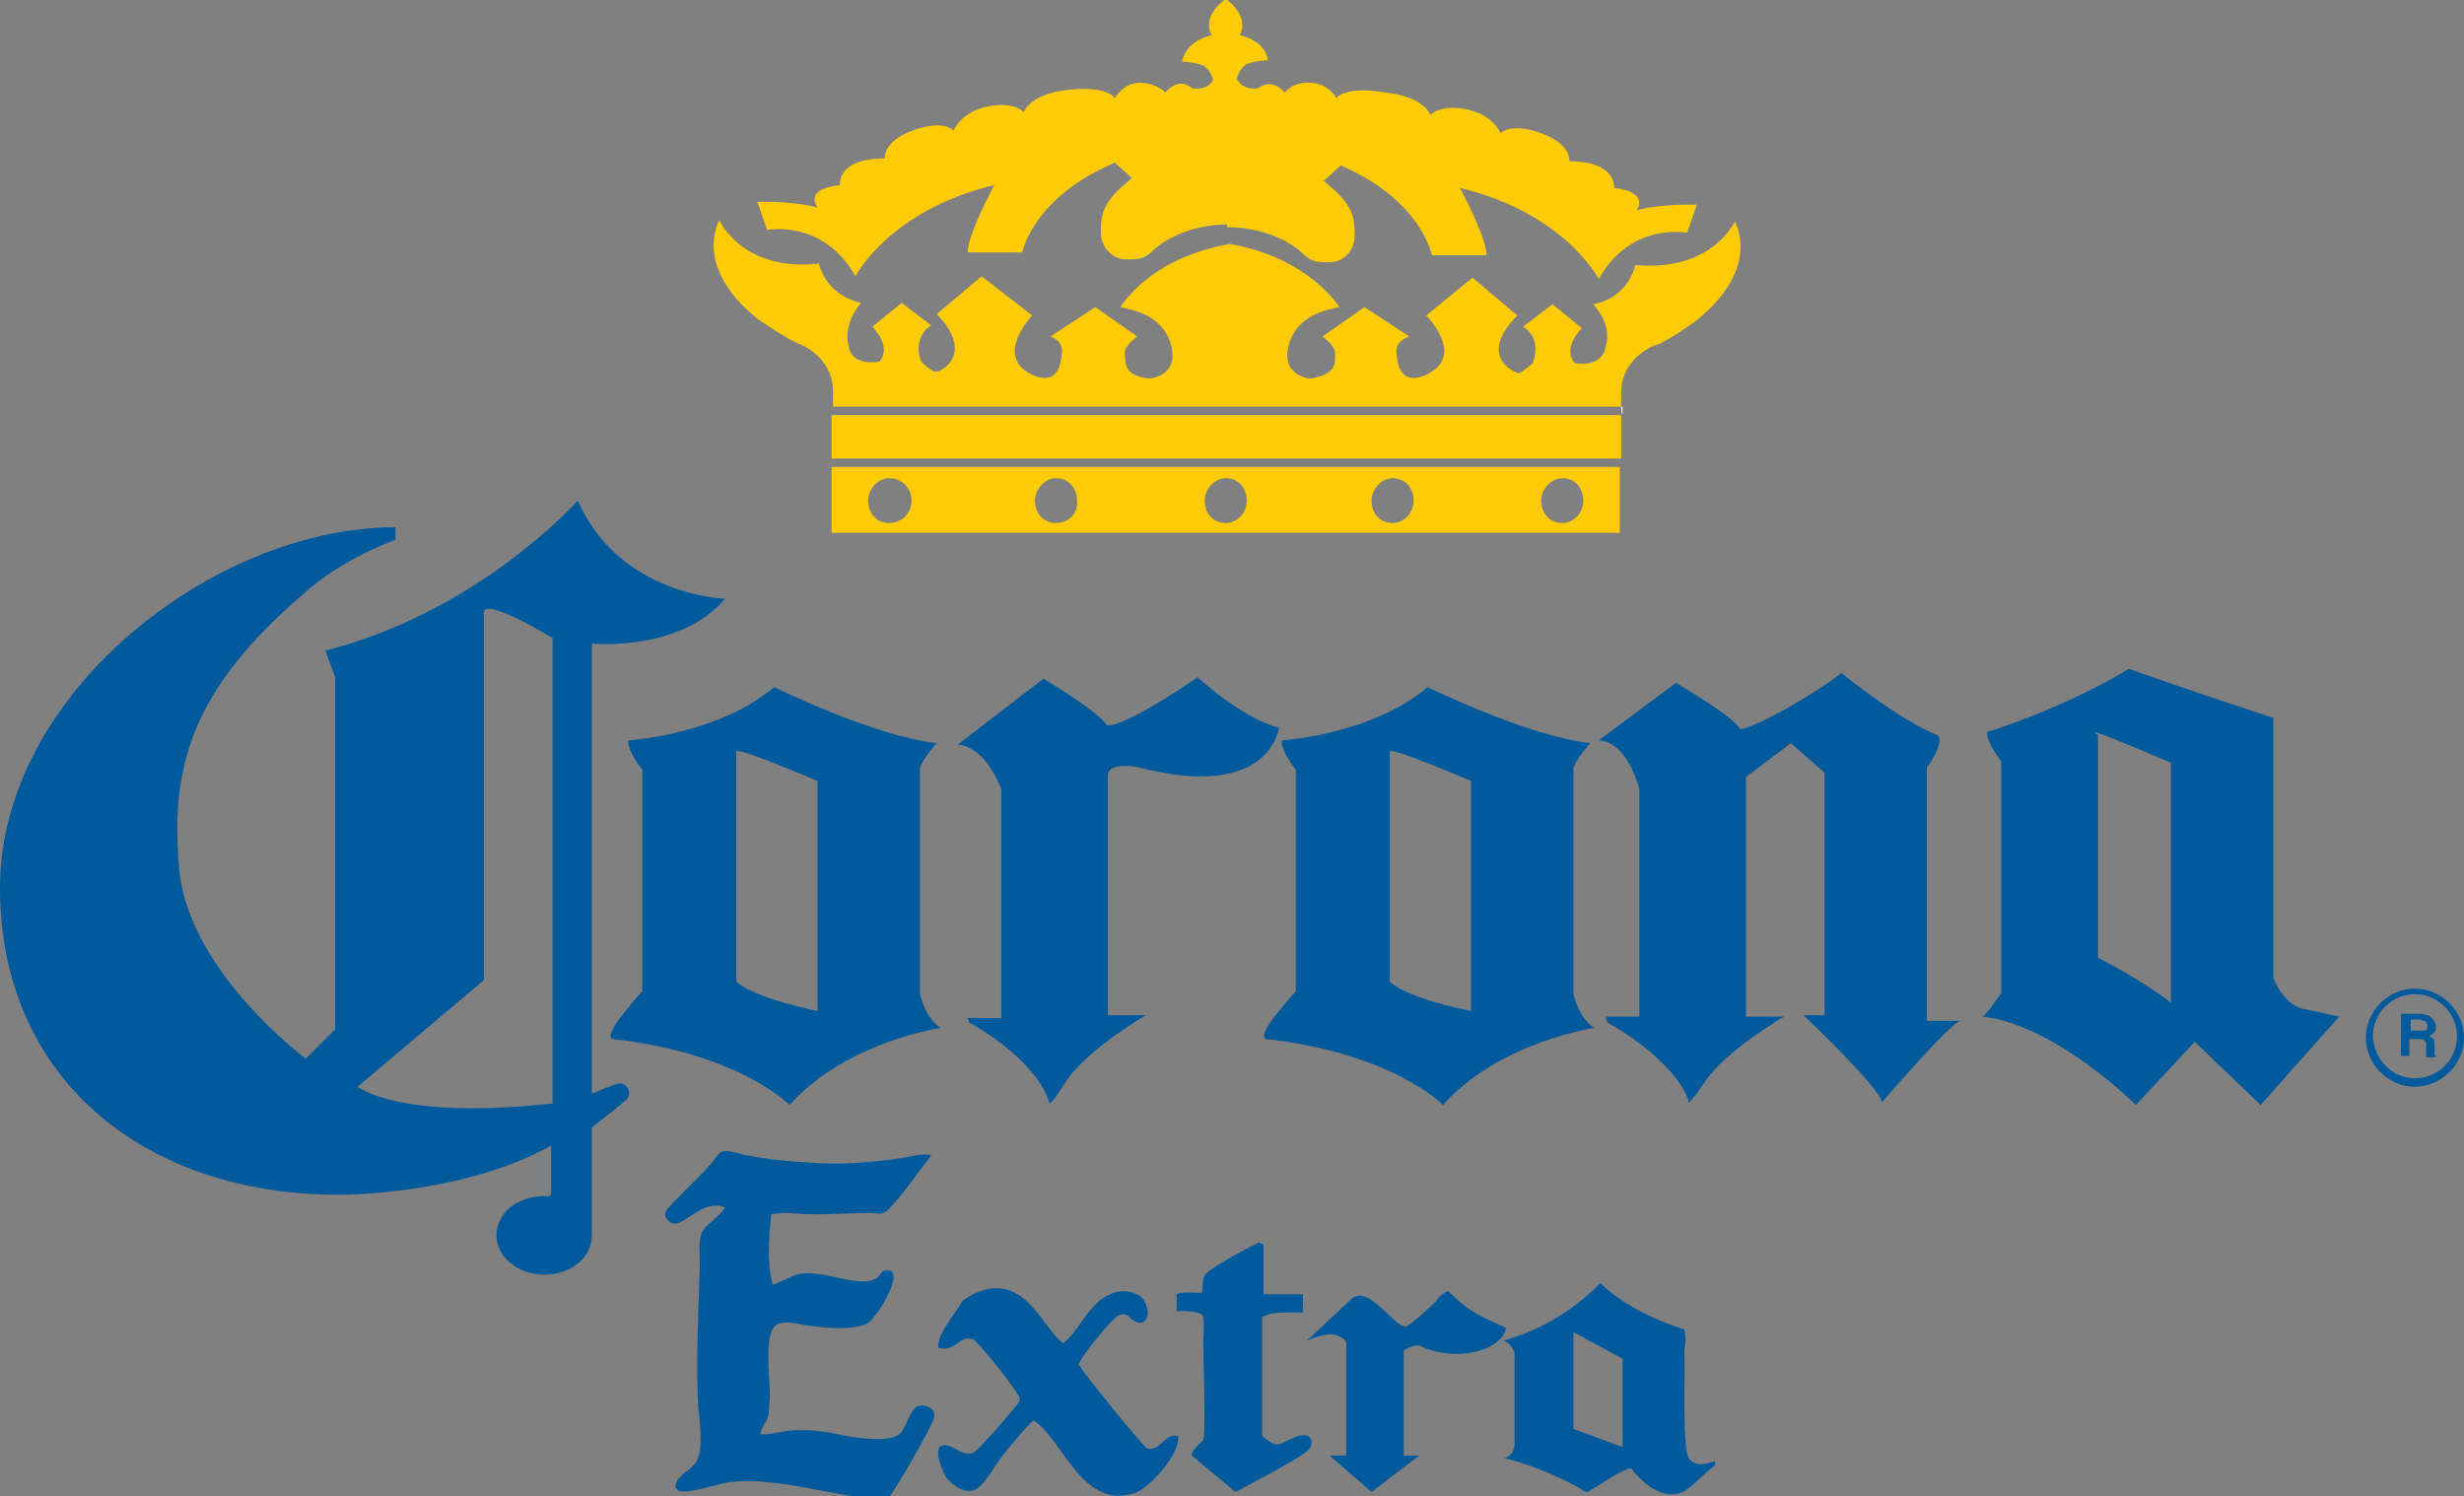
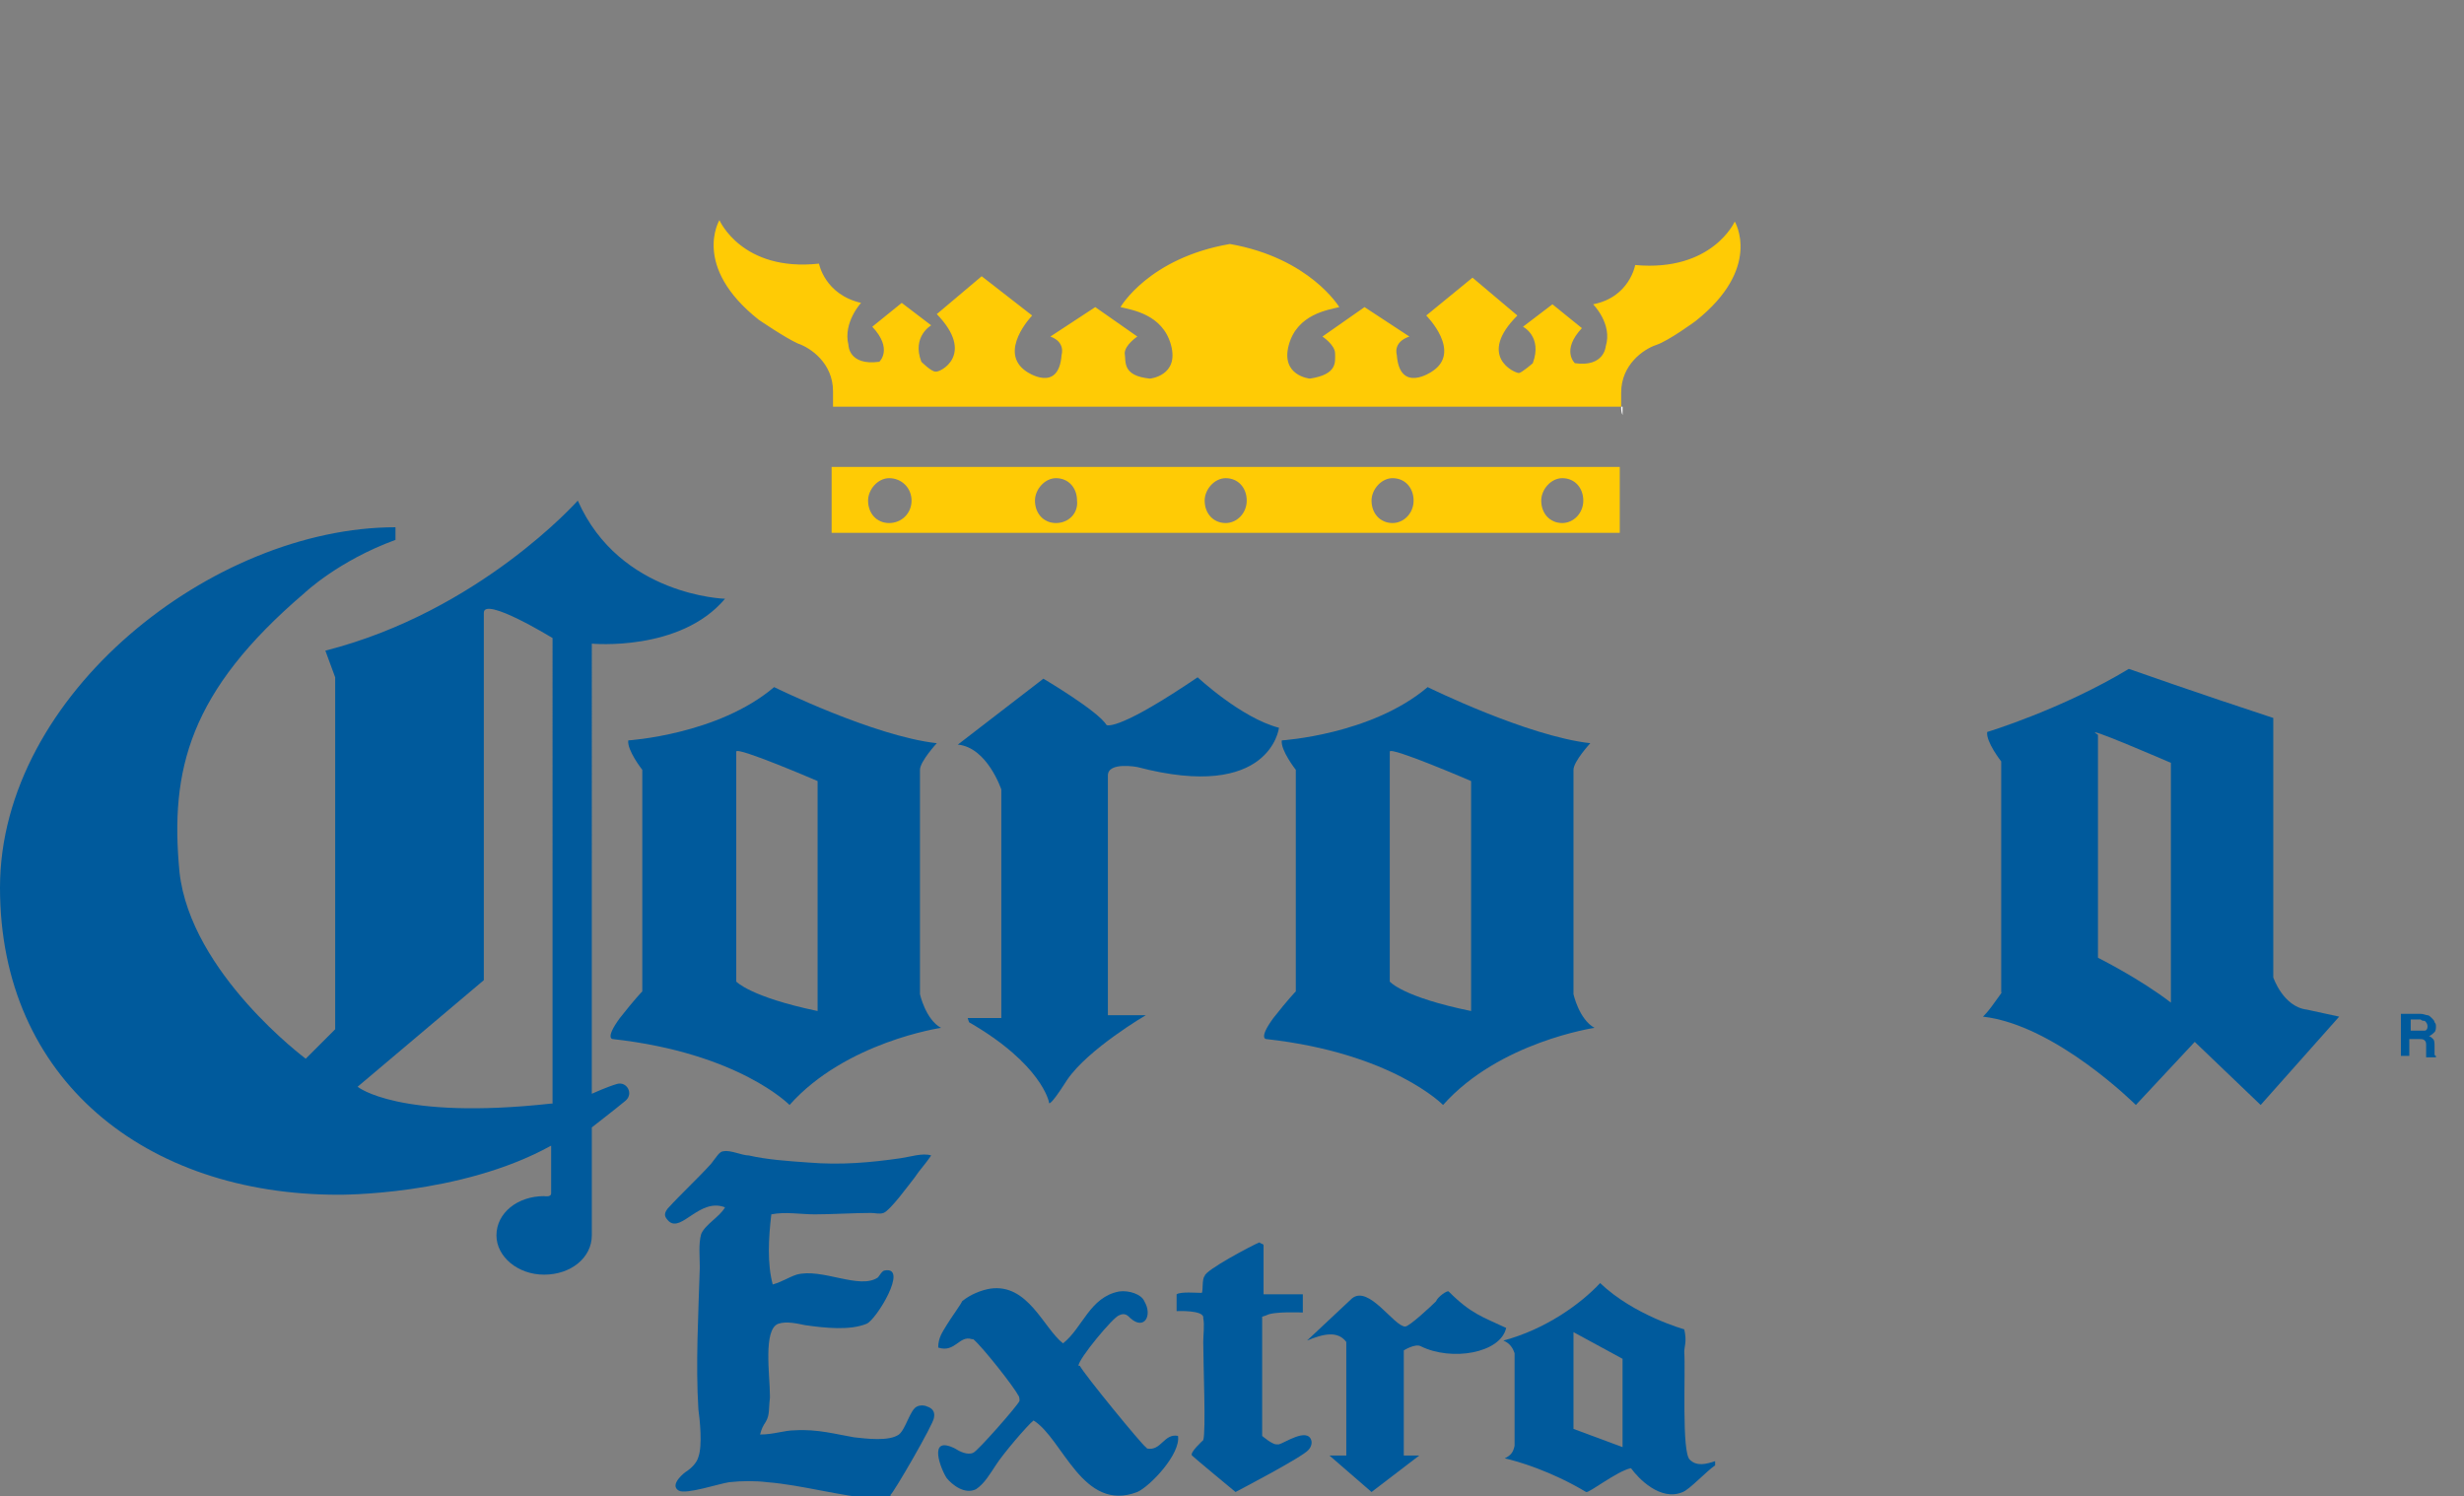
<svg xmlns="http://www.w3.org/2000/svg" version="1.1" id="Layer_1" x="0px" y="0px" viewBox="0 0 175.7 106.7" style="enable-background:new 0 0 175.7 106.7;" xml:space="preserve">
  <rect x="0" y="0" width="175.7" height="106.7" fill="#808080" stroke="none" />
  <style type="text/css">
	.st0{fill-rule:evenodd;clip-rule:evenodd;fill:#005A9C;}
	.st1{fill-rule:evenodd;clip-rule:evenodd;fill:#FFCB05;}
	.st2{fill-rule:evenodd;clip-rule:evenodd;fill:#FFFFFF;}
</style>
  <g>
    <path class="st0" d="M51.7,42.7c0,0-7.5-0.2-10.5-7c0,0-7,7.9-18,10.7l0.7,1.9v25.1l-2.1,2.1c0,0-8.2-6.1-9-13.3   c-0.7-7.3,0.7-12.9,8.9-19.9c0,0,2.4-2.3,6.5-3.8v-0.9C15.2,37.6,0,49.5,0,63.3C0,77,10.4,85.2,24.1,85.2c0,0,8.7,0.1,15.2-3.5v3.4   c0,0.3-0.5,0.2-0.5,0.2c-1.9,0-3.4,1.2-3.4,2.8c0,1.5,1.5,2.8,3.4,2.8c1.9,0,3.4-1.2,3.4-2.8v-7.7c0,0,1.8-1.4,2.4-1.9   c0.6-0.5,0.1-1.4-0.6-1.2c-0.7,0.2-1.8,0.7-1.8,0.7V45.9C42.2,45.9,48.5,46.5,51.7,42.7L51.7,42.7z M39.3,78.7   c-10.9,1.2-13.8-1.2-13.8-1.2l9-7.6V43.7c0-1.2,4.9,1.8,4.9,1.8V78.7L39.3,78.7z" />
    <path class="st0" d="M65.6,70.9c0,0,0-15.4,0-16c0-0.6,1.2-1.9,1.2-1.9c-4.5-0.5-11.6-4-11.6-4c-4,3.4-10.4,3.8-10.4,3.8   c-0.1,0.7,1,2.1,1,2.1v15.8c0,0-0.5,0.5-1.6,1.9c-1.1,1.5-0.5,1.5-0.5,1.5c9,1,12.6,4.7,12.6,4.7c4-4.5,10.8-5.5,10.8-5.5   C66,72.7,65.6,70.9,65.6,70.9L65.6,70.9z M58.3,72.1c-4.8-1-5.8-2.1-5.8-2.1V53.6c0-0.4,5.8,2.1,5.8,2.1V72.1L58.3,72.1z" />
    <path class="st0" d="M112.2,70.9c0,0,0-15.4,0-16c0-0.6,1.2-1.9,1.2-1.9c-4.5-0.5-11.6-4-11.6-4c-4,3.4-10.4,3.8-10.4,3.8   c-0.1,0.7,1,2.1,1,2.1v15.8c0,0-0.5,0.5-1.6,1.9c-1.1,1.5-0.5,1.5-0.5,1.5c9,1,12.6,4.7,12.6,4.7c4-4.5,10.8-5.5,10.8-5.5   C112.6,72.7,112.2,70.9,112.2,70.9L112.2,70.9z M104.9,72.1c-4.9-1-5.8-2.1-5.8-2.1V53.6c0-0.4,5.8,2.1,5.8,2.1V72.1L104.9,72.1z" />
    <path class="st0" d="M141.3,72.3C141.3,72.3,141.3,72.3,141.3,72.3C141.3,72.3,141,72.7,141.3,72.3L141.3,72.3z" />
    <path class="st0" d="M164.5,72c-1.7-0.2-2.4-2.3-2.4-2.3s0-14.8,0-15.4c0-0.6,0-3.1,0-3.1c-5.2-1.7-10.3-3.5-10.3-3.5   c-4.8,2.9-10.1,4.5-10.1,4.5c-0.1,0.7,1,2.1,1,2.1v16.5c0,0,0.4-0.5-0.7,1c-0.3,0.4-0.5,0.6-0.6,0.7c5.2,0.6,10.9,6.3,10.9,6.3   l4.2-4.5l4.7,4.5l5.6-6.3L164.5,72L164.5,72z M154.8,71.5c-2.2-1.7-5.2-3.2-5.2-3.2V52.4c-1.5-0.9,5.2,2,5.2,2V71.5L154.8,71.5z" />
    <path class="st0" d="M68.3,53.1l6.1-4.7c0,0,3.9,2.3,4.5,3.3c0,0,0.6,0.5,5.6-2.8l0.9-0.6c0,0,3.1,2.9,5.8,3.6   c0,0-0.6,5.3-10.1,2.8c0,0-2.1-0.4-2.1,0.6c0,1,0,17.1,0,17.1h2.7c0,0-4.1,2.4-5.6,4.6c-1.4,2.2-1.3,1.6-1.3,1.6   c0,0-0.5-2.7-5.7-5.7L69,72.6h2.4V56.3C71.4,56.3,70.4,53.3,68.3,53.1L68.3,53.1z" />
-     <path class="st0" d="M138.1,52.4c-2.6-1-6.8-4.4-6.8-4.4l-0.8,0.6c-5,3.3-6.4,3.4-6.4,3.4c-0.6-1-4.6-3.3-4.6-3.3l-5.5,4.1   c2.1,0.1,2.9,3.5,2.9,3.5v16.2h-2.4l0.1,0.4c5.2,3,5.8,5.6,5.8,5.6s-0.2,0.7,1.2-1.4c1.5-2.2,5.6-4.6,5.6-4.6h-2.7   c0,0,0-16.1,0-17.1l3.2-2.4l2.4,2.1v17.3h-1.5c0,0,5.4,5.1,5.6,6.2c0,0,5-5.8,5.6-5.8h-2.4V54.7C137.5,54.7,138.8,52.7,138.1,52.4   L138.1,52.4z" />
    <path class="st1" d="M59.3,38h56.2v-4.7H59.3V38L59.3,38z M63.4,37.3c-0.9,0-1.5-0.7-1.5-1.6c0-0.8,0.7-1.6,1.5-1.6   c0.9,0,1.6,0.7,1.6,1.6C65,36.6,64.3,37.3,63.4,37.3L63.4,37.3z M75.3,37.3c-0.9,0-1.5-0.7-1.5-1.6c0-0.8,0.7-1.6,1.5-1.6   c0.9,0,1.5,0.7,1.5,1.6C76.9,36.6,76.2,37.3,75.3,37.3L75.3,37.3z M87.4,37.3c-0.9,0-1.5-0.7-1.5-1.6c0-0.8,0.7-1.6,1.5-1.6   c0.9,0,1.5,0.7,1.5,1.6C88.9,36.6,88.2,37.3,87.4,37.3L87.4,37.3z M99.3,37.3c-0.9,0-1.5-0.7-1.5-1.6c0-0.8,0.7-1.6,1.5-1.6   c0.9,0,1.5,0.7,1.5,1.6C100.8,36.6,100.1,37.3,99.3,37.3L99.3,37.3z M111.4,37.3c-0.9,0-1.5-0.7-1.5-1.6c0-0.8,0.7-1.6,1.5-1.6   c0.9,0,1.5,0.7,1.5,1.6C112.9,36.6,112.2,37.3,111.4,37.3L111.4,37.3z" />
-     <path class="st1" d="M59.3,32.7h56.3c0,0,0-1.5,0-3.1H59.3V32.7L59.3,32.7z" />
    <path class="st1" d="M59.3,29h56.3c0-0.4,0-0.7,0-1c0-2,1.6-3.1,2.5-3.4c0.9-0.3,2.8-1.7,2.8-1.7c4.8-3.8,2.8-7.1,2.8-7.1   s-1.6,3.6-7.1,3.1c0,0-0.4,2.3-3,2.8c0,0,1.4,1.4,0.9,3c0,0-0.1,1.5-2.2,1.2c0,0-1-0.9,0.5-2.5l-2.1-1.7l-2.1,1.6   c0,0,1.4,0.7,0.7,2.6c0,0-0.8,0.7-1,0.7c-0.3,0-3-1.2-0.1-4.1l-3.2-2.7l-3.3,2.7c0,0,2.6,2.6,0.4,4c0,0-2.3,1.6-2.5-1.2   c0,0-0.3-0.9,0.9-1.3l-3.2-2.1l-3,2.1c0,0,0.9,0.6,0.9,1.2c0,0.6,0.2,1.5-1.8,1.8c0,0-2.1-0.2-1.5-2.4c0.6-2.2,2.8-2.5,3.6-2.7   c0,0-2.1-3.5-7.8-4.5h0c-5.8,1-7.8,4.5-7.8,4.5c0.8,0.2,3,0.5,3.6,2.7c0.6,2.2-1.5,2.4-1.5,2.4c-2-0.2-1.7-1.2-1.8-1.8   c0-0.6,0.9-1.2,0.9-1.2l-3-2.1l-3.2,2.1c1.1,0.4,0.8,1.3,0.8,1.3c-0.2,2.8-2.5,1.2-2.5,1.2c-2.1-1.4,0.4-4,0.4-4L70,19.7l-3.2,2.7   c2.8,2.9,0.2,4.2-0.1,4.1c-0.3,0-1-0.7-1-0.7c-0.7-1.8,0.7-2.6,0.7-2.6l-2.1-1.6l-2.1,1.7c1.5,1.6,0.5,2.5,0.5,2.5   c-2.2,0.3-2.2-1.2-2.2-1.2c-0.4-1.6,0.9-3,0.9-3c-2.6-0.6-3-2.8-3-2.8c-5.5,0.6-7.1-3.1-7.1-3.1s-2,3.3,2.8,7.1   c0,0,1.9,1.3,2.8,1.7c0.9,0.3,2.5,1.4,2.5,3.4V29L59.3,29z" />
    <path class="st2" d="M115.7,29.6V29h-0.1C115.6,29.2,115.6,29.4,115.7,29.6L115.7,29.6L115.7,29.6z" />
-     <path class="st1" d="M87.5,16.2c2.1,0,4,0.7,5.2,1.7l0.1,0.1c0.7,0.7,1.1,0.7,2,0.7c1,0,1.8-0.8,1.8-1.9c0-1,0-1.9-1.4-3.2   l-0.8-0.7l1.2-1.1c5.8,2.5,6.5,6.4,6.5,6.4h3.9c0-1.3-1.9-4.8-1.9-4.8c7.5,1.8,9.9,6.5,9.9,6.5c2.3-4.1,6.3-3.3,6.3-3.3l0.7-2   c0,0-2.5-0.1-4.3,0.4c0,0,1-1.3-1.6-1.6c0,0,0.2-1.9-3.2-1.9c0,0,0.2-1.2-2-2c-2.2-0.8-2.9,0-2.9,0s-0.5-1.3-2.4-1.7   c-1.9-0.4-2.6,0.4-2.6,0.4s-0.4-1.3-3.2-1.6C95.8,6.1,95.3,7,95.3,7s-0.5-1-1.8-1.1c-1.3-0.1-1.9,0.7-1.9,0.7s-0.8-1.1-1.9-0.3   c0,0-1.1,0.2-1.5-0.7c0,0,0.2-0.9,0.9-1.1c0.7-0.2,1.3-0.2,1.3-0.2S90.4,3,88.4,2.5c0,0,0.8-1.2-0.9-2.5h-0.2   c-1.7,1.3-0.9,2.5-0.9,2.5c-2,0.5-2.1,1.9-2.1,1.9s0.6,0,1.3,0.2c0.7,0.2,0.9,1.1,0.9,1.1C86.1,6.5,85,6.3,85,6.3   c-1-0.9-1.9,0.3-1.9,0.3s-0.6-0.7-1.9-0.7C80,6,79.5,7,79.5,7S79,6.1,76.2,6.4C73.4,6.7,73,8,73,8s-0.6-0.8-2.6-0.4   C68.5,8,68,9.3,68,9.3s-0.7-0.8-2.9,0c-2.2,0.8-2,2-2,2c-3.5,0-3.2,1.9-3.2,1.9c-2.7,0.3-1.6,1.6-1.6,1.6c-1.9-0.5-4.3-0.4-4.3-0.4   l0.7,2c0,0,4-0.8,6.3,3.3c0,0,2.4-4.7,9.9-6.5c0,0-1.9,3.5-1.9,4.8h3.9c0,0,0.7-3.9,6.6-6.4l1.2,1.1l-0.8,0.7   c-1.4,1.3-1.4,2.2-1.4,3.2c0,1,0.8,1.9,1.8,1.9c0.9,0,1.3,0,2-0.7l0.1-0.1c1.2-1,3.1-1.7,5.2-1.7H87.5L87.5,16.2z" />
    <path class="st0" d="M122.3,104.2c-0.6,0.2-1.3,0.4-1.8-0.1c-0.6-0.5-0.3-6.2-0.4-7.7c0-0.4,0.2-0.7,0-1.6c0,0-3.6-1-6-3.3   c-1.4,1.5-3.9,3.3-6.9,4.1c0.5,0.2,0.7,0.6,0.8,0.9v6.6c-0.1,0.5-0.3,0.7-0.7,0.9c0.9,0.2,3.3,0.9,5.8,2.4c0.2,0.1,2.2-1.5,3.2-1.7   c0.5,0.7,2.1,2.4,3.7,1.7c0.5-0.2,1.7-1.5,2.3-1.9C122.3,104.4,122.3,104.2,122.3,104.2L122.3,104.2z M112.2,101.9c0,0,0-6.7,0-6.9   c0,0,3.5,1.9,3.5,1.9l0,6.3L112.2,101.9L112.2,101.9z" />
    <path class="st0" d="M103.3,92.1c1.6,1.6,2.4,1.8,4.1,2.6c-0.4,1.8-3.9,2.4-6.1,1.3c-0.4-0.2-1.2,0.3-1.2,0.3l0,7.5l1.1,0l-3.4,2.6   l-3-2.6l1.2,0v-8.1c-0.6-0.8-1.6-0.6-2.8-0.1l3.2-3c1.2-1,3,2,3.8,2c0.3,0,1.9-1.5,2.2-1.8C102.5,92.5,103.2,92,103.3,92.1   L103.3,92.1z" />
    <path class="st0" d="M70.6,91.9c2.7-0.4,3.8,2.8,5.2,3.9c1.4-1.1,1.9-3.3,4-3.7c0.7-0.1,1.6,0.2,1.8,0.7c0.6,1,0,2.1-1,1.2   c-0.2-0.2-0.4-0.4-0.8-0.2c-0.4,0.1-2.9,3.1-2.9,3.6l0.1,0c0.3,0.6,4.4,5.6,4.7,5.8c0,0,0.1,0.1,0.1,0.1c1,0.2,1.2-1.1,2.2-0.9   c0.2,1.3-2,3.6-2.9,4c-3.9,1.5-5.3-3.8-7.4-5.1c-0.4,0.3-2.2,2.4-2.7,3.2c-0.4,0.6-0.8,1.3-1.4,1.7c-0.8,0.4-1.7-0.3-2.1-0.8   c-0.4-0.6-1.4-3.1,0.6-2.1c0.3,0.2,0.9,0.5,1.3,0.3c0.3-0.1,3.2-3.4,3.3-3.7c0-0.1,0-0.3-0.1-0.4c-0.3-0.6-2.5-3.4-3.2-4l-0.1,0   c-0.9-0.3-1.2,1-2.4,0.6c0-0.7,0.3-1.1,0.6-1.6c0.3-0.5,1.1-1.6,1.1-1.7C69.2,92.3,70,92,70.6,91.9L70.6,91.9z" />
    <path class="st0" d="M89.8,88.6c0.1,0.1,0.3,0.1,0.3,0.2l0,3.5h2.8c0,0.4,0,0.9,0,1.3c0,0-2.1-0.1-2.6,0.2L90,93.9v8.5   c0,0,0.7,0.6,1,0.6c0.1,0,0.2,0,0.2,0c0.4-0.1,2-1.2,2.3-0.3c0.1,0.3-0.1,0.6-0.2,0.7c-0.4,0.5-5.2,3-5.2,3s-2.9-2.4-3.1-2.6   s0.8-1.1,0.8-1.1c0.2-0.6,0-5.4,0-7c0-0.5,0.1-1.2,0-1.7c0.1-0.6-1.9-0.5-1.9-0.5l0-1.2c0.3-0.2,1.4-0.1,1.8-0.1   c0.1-0.2,0-1,0.2-1.2C85.9,90.6,89.3,88.8,89.8,88.6L89.8,88.6z" />
    <path class="st0" d="M51.6,82.1c0.5-0.1,1.3,0.3,1.8,0.3c1.3,0.3,2.8,0.4,4.2,0.5c2.4,0.2,4.5,0,6.6-0.3c0.7-0.1,1.6-0.4,2.2-0.2   C66,83,65.6,83.4,65.2,84c-0.4,0.5-1.7,2.3-2.2,2.5c-0.3,0.1-0.6,0-0.9,0c-1.2,0-2.8,0.1-4,0.1c-1,0-2.1-0.2-3.1,0   c-0.2,1.7-0.3,3.5,0.1,5c0.7-0.2,1.1-0.5,1.7-0.7c1.8-0.5,4.5,1.1,5.8,0.2c0.1-0.1,0.3-0.5,0.5-0.5c1.7-0.3-0.6,3.5-1.3,3.8   c-1.2,0.5-3,0.3-4.4,0.1c-0.5-0.1-1.3-0.3-1.9-0.1c-1.1,0.4-0.6,3.7-0.6,5.1c0,0,0,0.1,0,0.2c-0.1,0.8,0,1.2-0.3,1.7   c-0.2,0.3-0.3,0.5-0.4,0.9c1,0,1.7-0.3,2.5-0.3c1.6-0.1,3,0.3,4.2,0.5c0.9,0.1,2.5,0.3,3.2-0.2c0.5-0.4,0.8-1.8,1.3-2   c0.2-0.1,0.5-0.1,0.7,0c0.3,0.1,0.6,0.3,0.5,0.8c0,0.4-2.9,5.4-3.1,5.5c0,0,0,0,0,0.1c0,0-0.2,0.1-0.2,0.1   c-0.2,0.1-0.5,0.1-0.8,0.1c-2.6-0.2-5.3-1-7.8-1.2c-0.8-0.1-1.8-0.1-2.7,0c-0.7,0.1-3.1,0.9-3.6,0.6c-0.7-0.4,0.4-1.3,0.6-1.4   c0.3-0.2,0.7-0.6,0.8-1c0.3-0.8,0.1-2.7,0-3.4c-0.2-3.2,0-6.8,0.1-10.1c0-0.8-0.1-1.7,0.1-2.4c0.3-0.7,1.3-1.2,1.7-1.9   c-1.8-0.7-3.1,1.8-4,1c-0.3-0.3-0.4-0.5-0.1-0.9c1-1.1,2.1-2.1,3.1-3.2C51.1,82.5,51.3,82.1,51.6,82.1L51.6,82.1z" />
    <path class="st0" d="M172.9,72.8c0.1,0.1,0.2,0.2,0.2,0.4c0,0.2-0.1,0.3-0.2,0.3c-0.1,0-0.2,0-0.3,0h-0.7v-0.8h0.7   C172.7,72.8,172.8,72.8,172.9,72.8L172.9,72.8z M171.2,72.3v3h0.6v-1.2h0.7c0.2,0,0.3,0,0.4,0.1c0.1,0.1,0.1,0.2,0.1,0.4v0.3   c0,0.1,0,0.2,0,0.3c0,0.1,0,0.1,0,0.2h0.7v-0.1c-0.1,0-0.1-0.1-0.1-0.2c0,0,0-0.1,0-0.3v-0.2c0-0.2,0-0.4-0.1-0.5   c-0.1-0.1-0.2-0.2-0.3-0.2c0.2-0.1,0.3-0.2,0.4-0.3c0.1-0.1,0.1-0.3,0.1-0.4c0-0.1,0-0.2-0.1-0.3c0-0.1-0.1-0.2-0.2-0.3   c-0.1-0.1-0.2-0.2-0.3-0.2c-0.1,0-0.3-0.1-0.5-0.1H171.2L171.2,72.3z" />
-     <path class="st0" d="M172.2,77.5c1.9,0,3.5-1.6,3.5-3.5c0-1.9-1.6-3.5-3.5-3.5c-1.9,0-3.5,1.6-3.5,3.5   C168.7,75.9,170.3,77.5,172.2,77.5L172.2,77.5z M172.2,76.9c1.6,0,3-1.3,3-3c0-1.6-1.3-3-3-3c-1.6,0-3,1.3-3,3   C169.3,75.6,170.6,76.9,172.2,76.9L172.2,76.9z" />
  </g>
</svg>